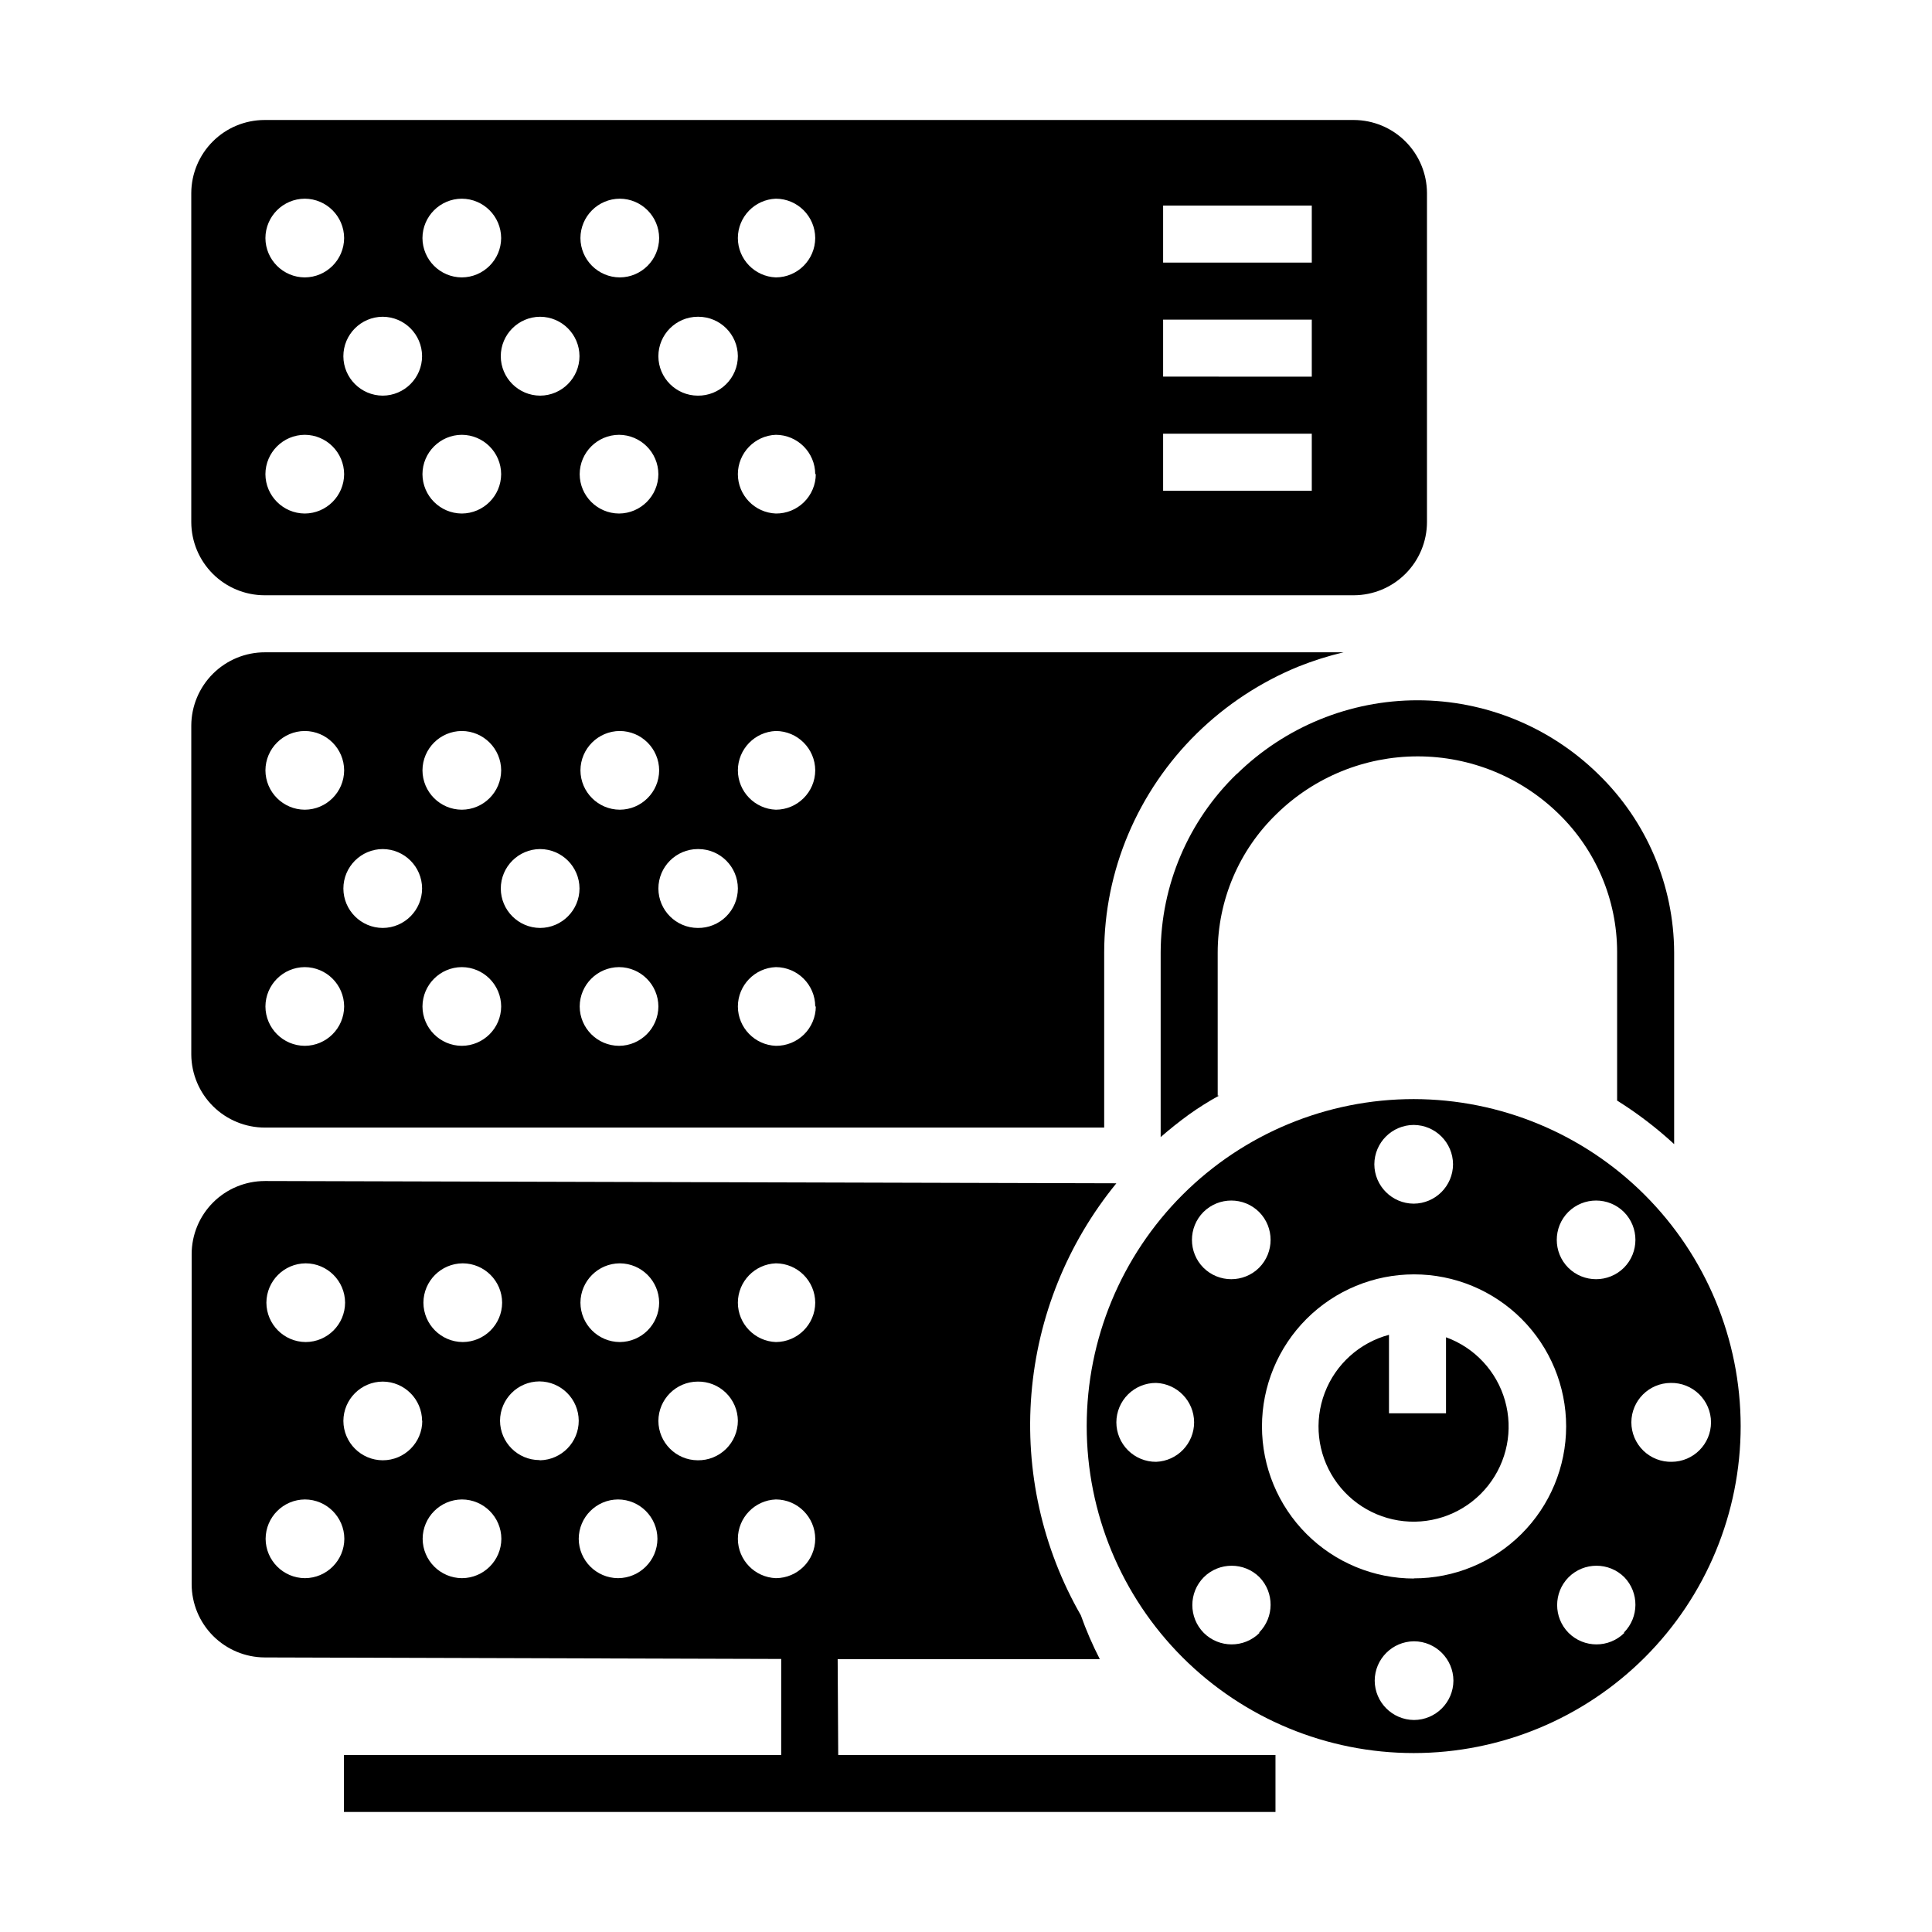
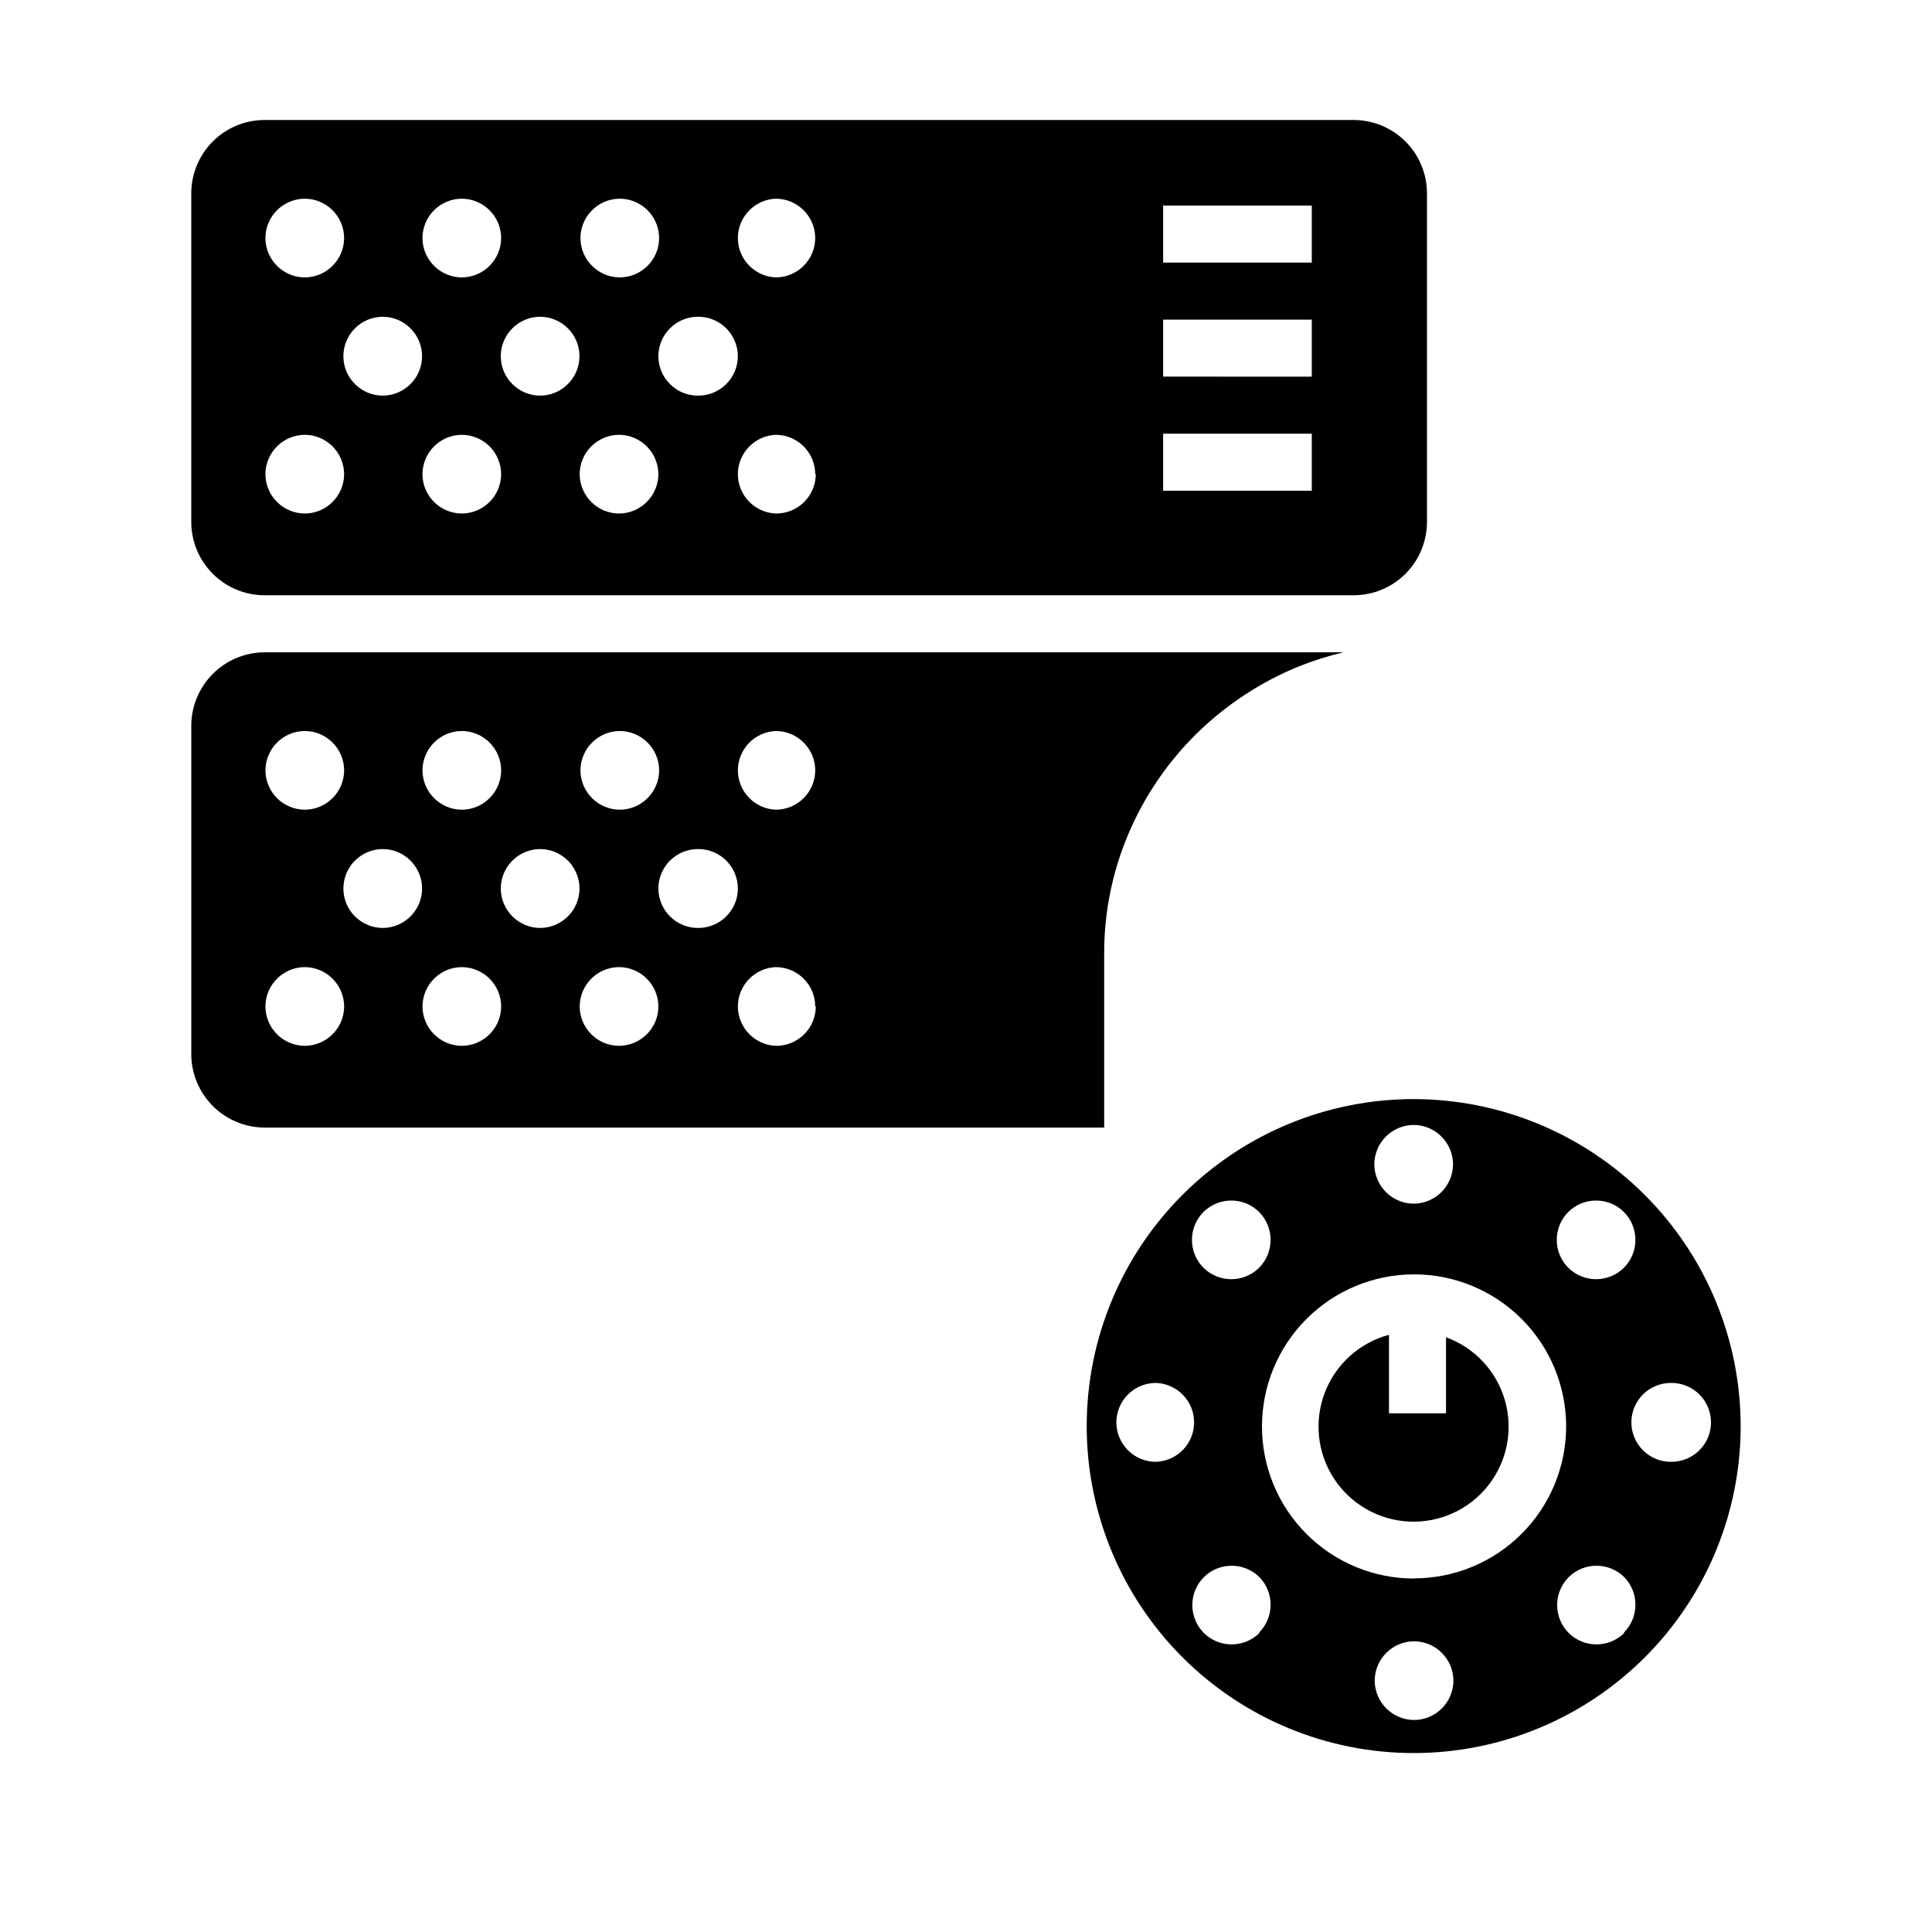
<svg xmlns="http://www.w3.org/2000/svg" fill="#000000" width="800px" height="800px" version="1.1" viewBox="144 144 512 512">
  <g>
-     <path d="m365.99 583.69h69.477-0.004c-1.938-3.762-3.621-7.648-5.035-11.637-10.207-17.789-14.77-38.258-13.086-58.699 1.68-20.438 9.531-39.887 22.508-55.77l-225.66-0.605v0.004c-5.144 0-10.078 2.043-13.719 5.68-3.637 3.637-5.68 8.57-5.68 13.715v87.461c0.012 5.141 2.062 10.066 5.695 13.703 3.637 3.633 8.562 5.684 13.703 5.695l136.84 0.402-0.004 25.441h-115.88v15.113h246.87v-15.113h-115.88zm-26.449-94.465c0.02-5.613 4.465-10.211 10.074-10.43 5.75 0.027 10.402 4.684 10.43 10.43-0.027 5.75-4.68 10.402-10.43 10.43-5.609-0.215-10.055-4.816-10.074-10.43zm-41.715 0h-0.004c0.027-5.746 4.684-10.402 10.43-10.43 5.75 0.027 10.402 4.684 10.43 10.43-0.027 5.75-4.68 10.402-10.43 10.43-5.746-0.027-10.402-4.68-10.43-10.43zm-41.613 0h-0.004c0.027-5.746 4.68-10.402 10.43-10.43 5.746 0.027 10.402 4.684 10.43 10.43-0.027 5.75-4.684 10.402-10.43 10.43-5.75-0.027-10.402-4.68-10.43-10.43zm-41.613 0h-0.004c0.027-5.746 4.68-10.402 10.43-10.43 5.746 0.027 10.398 4.684 10.426 10.43-0.027 5.75-4.68 10.402-10.426 10.43-5.75-0.027-10.402-4.68-10.43-10.43zm20.652 62.574c-0.027 5.746-4.684 10.402-10.43 10.43-5.75-0.027-10.402-4.684-10.43-10.43 0.027-5.75 4.68-10.402 10.43-10.43 5.746 0.027 10.402 4.68 10.43 10.43zm20.656-31.285v-0.004c0 5.789-4.691 10.48-10.48 10.48-5.75-0.027-10.402-4.68-10.43-10.43 0.027-5.746 4.68-10.398 10.43-10.426 5.75 0.027 10.402 4.68 10.43 10.426zm20.957 31.285c-0.027 5.746-4.68 10.402-10.43 10.43-5.746-0.027-10.398-4.684-10.43-10.43 0.031-5.75 4.684-10.402 10.43-10.43 5.75 0.027 10.402 4.68 10.43 10.43zm10.078-20.859c-5.75-0.027-10.402-4.68-10.43-10.43 0.027-5.746 4.68-10.398 10.43-10.426 5.746 0.027 10.398 4.68 10.426 10.426 0.004 5.691-4.535 10.344-10.227 10.48zm31.285 20.859c-0.027 5.746-4.68 10.402-10.43 10.43-5.746-0.027-10.402-4.684-10.43-10.43 0.027-5.75 4.684-10.402 10.43-10.43 5.75 0.027 10.402 4.68 10.43 10.43zm10.68-20.809c-5.746-0.027-10.402-4.68-10.43-10.43 0.027-5.746 4.684-10.398 10.43-10.426 2.789-0.043 5.477 1.031 7.473 2.977 1.996 1.949 3.133 4.613 3.16 7.398 0 2.809-1.125 5.496-3.125 7.465-1.996 1.969-4.703 3.059-7.508 3.016zm20.707 31.238c-5.609-0.219-10.055-4.816-10.074-10.43 0.02-5.613 4.465-10.215 10.074-10.43 5.75 0.027 10.402 4.68 10.43 10.43-0.027 5.746-4.68 10.402-10.43 10.43z" />
    <path d="m214.09 301.75h288.68c5.137-0.012 10.062-2.059 13.699-5.695 3.633-3.633 5.684-8.559 5.695-13.699v-87.211c-0.027-5.129-2.078-10.043-5.715-13.668-3.633-3.625-8.551-5.664-13.68-5.676h-288.68c-5.133 0.012-10.051 2.051-13.684 5.676-3.633 3.625-5.688 8.539-5.715 13.668v87.262c0.027 5.129 2.082 10.043 5.715 13.668 3.633 3.625 8.551 5.664 13.684 5.676zm104.39-32.094-0.004 0.004c-0.027 5.746-4.68 10.398-10.426 10.43-5.75-0.031-10.402-4.684-10.43-10.43 0.027-5.75 4.68-10.402 10.43-10.43 5.746 0.027 10.398 4.68 10.426 10.43zm41.715 0v0.004c-0.016 2.785-1.141 5.453-3.125 7.41-1.984 1.961-4.668 3.043-7.457 3.019-5.609-0.219-10.055-4.816-10.074-10.43 0.02-5.617 4.465-10.215 10.074-10.43 5.75 0.027 10.402 4.68 10.43 10.43zm92.043-71.184h39.398v15.113h-39.398zm0 30.23h39.398v15.113l-39.398-0.004zm0 30.23h39.398v15.113l-39.398-0.004zm-112.7-51.848c0.02-5.613 4.465-10.215 10.074-10.43 5.75 0.027 10.402 4.68 10.43 10.43-0.027 5.75-4.68 10.402-10.43 10.43-5.609-0.215-10.055-4.816-10.074-10.43zm-10.43 20.859c5.746 0.027 10.402 4.68 10.43 10.426 0 2.809-1.125 5.496-3.125 7.465-1.996 1.969-4.703 3.055-7.508 3.016-5.746-0.027-10.402-4.68-10.43-10.43 0-5.766 4.664-10.449 10.43-10.477zm-31.285-20.859h-0.004c0.027-5.75 4.684-10.402 10.43-10.43 5.75 0.027 10.402 4.68 10.43 10.43-0.027 5.75-4.68 10.402-10.43 10.43-5.746-0.027-10.402-4.68-10.43-10.43zm-10.684 20.859c5.75 0.027 10.402 4.68 10.43 10.426 0 5.769-4.66 10.453-10.43 10.48-5.746-0.027-10.402-4.68-10.43-10.43 0-5.766 4.664-10.449 10.43-10.477zm-31.188-20.859h0.004c0.027-5.75 4.68-10.402 10.426-10.43 5.75 0.027 10.402 4.68 10.43 10.43-0.027 5.75-4.68 10.402-10.43 10.43-5.746-0.027-10.398-4.68-10.426-10.43zm0 62.574h0.004c0.027-5.75 4.68-10.402 10.426-10.43 5.75 0.027 10.402 4.68 10.43 10.43-0.027 5.746-4.68 10.398-10.43 10.43-5.746-0.031-10.398-4.684-10.426-10.43zm-10.531-41.715h0.004c5.75 0.027 10.402 4.68 10.43 10.426 0 5.769-4.66 10.453-10.43 10.48-5.75-0.027-10.402-4.68-10.43-10.43 0-5.766 4.66-10.449 10.43-10.477zm-31.086-20.859h0.004c0.027-5.75 4.68-10.402 10.43-10.43 5.75 0.027 10.402 4.68 10.43 10.43-0.027 5.75-4.68 10.402-10.43 10.43-5.75-0.027-10.402-4.68-10.43-10.43zm0 62.574h0.004c0.027-5.75 4.68-10.402 10.43-10.43 5.75 0.027 10.402 4.68 10.43 10.43-0.027 5.746-4.68 10.398-10.43 10.43-5.75-0.031-10.402-4.684-10.43-10.43z" />
    <path d="m214.24 442.82h222.38v-46.402c0.012-10.785 2.188-21.457 6.398-31.387 4.234-9.992 10.398-19.051 18.137-26.652 7.75-7.602 16.906-13.625 26.953-17.734 3.883-1.551 7.875-2.816 11.941-3.777h-285.81c-5.16-0.016-10.117 2.019-13.781 5.656-3.664 3.637-5.738 8.578-5.766 13.738v87.211c0.039 5.152 2.121 10.082 5.781 13.707 3.664 3.625 8.613 5.652 13.766 5.641zm104.24-32.094c-0.027 5.746-4.68 10.402-10.426 10.43-5.75-0.027-10.402-4.684-10.43-10.43 0.027-5.75 4.68-10.402 10.43-10.43 5.746 0.027 10.398 4.68 10.426 10.43zm41.715 0h0.004c-0.016 2.789-1.141 5.457-3.125 7.414s-4.668 3.039-7.457 3.016c-5.609-0.219-10.055-4.816-10.074-10.43 0.02-5.613 4.465-10.215 10.074-10.43 5.75 0.027 10.402 4.68 10.43 10.43zm-20.652-62.574c0.02-5.613 4.465-10.211 10.074-10.43 5.75 0.027 10.402 4.684 10.43 10.43-0.027 5.75-4.68 10.402-10.43 10.43-5.609-0.215-10.055-4.816-10.074-10.43zm-10.43 20.859c5.746 0.027 10.402 4.68 10.43 10.426 0 2.809-1.125 5.496-3.125 7.465-1.996 1.969-4.703 3.055-7.508 3.016-5.746-0.027-10.402-4.68-10.43-10.43 0-5.766 4.664-10.449 10.43-10.477zm-31.285-20.859h-0.004c0.027-5.746 4.684-10.402 10.43-10.43 5.75 0.027 10.402 4.684 10.43 10.43-0.027 5.75-4.68 10.402-10.43 10.43-5.746-0.027-10.402-4.68-10.43-10.43zm-10.684 20.859c5.75 0.027 10.402 4.68 10.43 10.426 0 5.769-4.66 10.453-10.43 10.48-5.746-0.027-10.402-4.68-10.43-10.43 0-5.766 4.664-10.449 10.43-10.477zm-31.188-20.859h0.004c0.027-5.746 4.68-10.402 10.426-10.43 5.75 0.027 10.402 4.684 10.43 10.43-0.027 5.75-4.68 10.402-10.43 10.43-5.746-0.027-10.398-4.68-10.426-10.43zm0 62.574h0.004c0.027-5.75 4.68-10.402 10.426-10.43 5.75 0.027 10.402 4.68 10.43 10.43-0.027 5.746-4.68 10.402-10.43 10.43-5.746-0.027-10.398-4.684-10.426-10.43zm-10.531-41.715h0.004c5.75 0.027 10.402 4.68 10.43 10.426 0 5.769-4.66 10.453-10.43 10.48-5.75-0.027-10.402-4.68-10.43-10.43 0-5.766 4.66-10.449 10.43-10.477zm-31.086-20.859h0.004c0.027-5.746 4.68-10.402 10.43-10.43 5.75 0.027 10.402 4.684 10.43 10.43-0.027 5.75-4.68 10.402-10.43 10.43-5.75-0.027-10.402-4.68-10.43-10.43zm0 62.574h0.004c0.027-5.75 4.68-10.402 10.43-10.43 5.75 0.027 10.402 4.68 10.43 10.43-0.027 5.746-4.68 10.402-10.43 10.43-5.75-0.027-10.402-4.684-10.43-10.43z" />
    <path d="m527.21 498.39v20.152h-15.113v-20.805c-7.816 2.094-14.152 7.812-17.027 15.375-2.879 7.562-1.949 16.043 2.5 22.805 4.445 6.758 11.867 10.969 19.953 11.32 8.082 0.348 15.84-3.203 20.855-9.555 5.016-6.348 6.676-14.719 4.465-22.5-2.211-7.785-8.027-14.031-15.633-16.793z" />
    <path d="m518.64 435.27c-22.98 0-45.023 9.129-61.273 25.379-16.25 16.254-25.379 38.293-25.379 61.277 0 22.98 9.129 45.023 25.379 61.273s38.293 25.379 61.273 25.379c22.984 0 45.023-9.129 61.277-25.379 16.25-16.25 25.379-38.293 25.379-61.273-0.027-22.977-9.164-45-25.41-61.246-16.246-16.246-38.27-25.383-61.246-25.41zm40.961 29.926c4.086-4.055 10.676-4.055 14.762 0 4.055 4.086 4.055 10.676 0 14.762-4.086 4.055-10.676 4.055-14.762 0-4.055-4.086-4.055-10.676 0-14.762zm-51.387-12.645c0.027-5.75 4.68-10.402 10.426-10.43 5.75 0.027 10.402 4.68 10.43 10.43-0.027 5.746-4.68 10.398-10.43 10.43-5.746-0.031-10.398-4.684-10.426-10.43zm-30.531 12.645c4.051 4.086 4.051 10.676 0 14.762-4.086 4.055-10.676 4.055-14.762 0-4.055-4.086-4.055-10.676 0-14.762 4.086-4.055 10.676-4.055 14.762 0zm-27.309 66.199c-2.789 0.016-5.465-1.082-7.441-3.051-1.977-1.965-3.086-4.641-3.086-7.426 0.012-2.781 1.129-5.441 3.102-7.398 1.977-1.953 4.648-3.047 7.426-3.031 5.609 0.215 10.055 4.812 10.078 10.43 0.004 5.633-4.449 10.262-10.078 10.477zm27.406 45.344c-4.086 4.055-10.676 4.055-14.762 0-4.051-4.086-4.051-10.676 0-14.762 4.086-4.055 10.676-4.055 14.762 0 3.961 4.102 3.918 10.617-0.098 14.66zm51.387 12.645h0.004c-0.027 5.75-4.68 10.402-10.43 10.43-5.746-0.027-10.402-4.68-10.43-10.43 0.027-5.746 4.684-10.398 10.43-10.426 5.75 0.027 10.402 4.68 10.43 10.426zm-10.43-27.055h0.004c-10.688 0-20.941-4.246-28.5-11.805-7.559-7.559-11.805-17.809-11.805-28.5 0-10.688 4.246-20.941 11.805-28.5 7.559-7.559 17.812-11.805 28.5-11.805 10.691 0 20.941 4.246 28.5 11.805 7.559 7.559 11.805 17.812 11.805 28.5-0.012 10.699-4.277 20.953-11.859 28.504-7.578 7.551-17.848 11.777-28.547 11.754zm55.723 14.41h0.004c-4.086 4.055-10.676 4.055-14.762 0-4.055-4.086-4.055-10.676 0-14.762 4.086-4.055 10.676-4.055 14.762 0 3.957 4.102 3.914 10.617-0.102 14.66zm12.645-45.344h0.004c-2.832 0.082-5.574-0.984-7.606-2.957-2.031-1.977-3.176-4.688-3.176-7.519 0.027-5.75 4.68-10.402 10.43-10.43 2.805-0.055 5.516 1.02 7.523 2.981 2.004 1.957 3.144 4.641 3.156 7.449 0 5.766-4.66 10.449-10.43 10.477z" />
-     <path d="m471.74 349.11c-12.824 12.406-20.09 29.465-20.152 47.309v48.918c2.383-2.082 4.871-4.062 7.457-5.945 2.586-1.848 5.258-3.527 8.012-5.039h-0.352l-0.004-37.934c0.016-13.852 5.652-27.105 15.617-36.727 9.988-9.773 23.41-15.246 37.383-15.246 13.977 0 27.395 5.473 37.383 15.246 9.859 9.598 15.438 22.766 15.469 36.523v38.09 1.359c5.383 3.367 10.445 7.231 15.113 11.539v-50.785c-0.062-17.844-7.332-34.902-20.152-47.309-12.785-12.516-29.969-19.527-47.863-19.527-17.895 0-35.074 7.012-47.859 19.527z" />
  </g>
</svg>